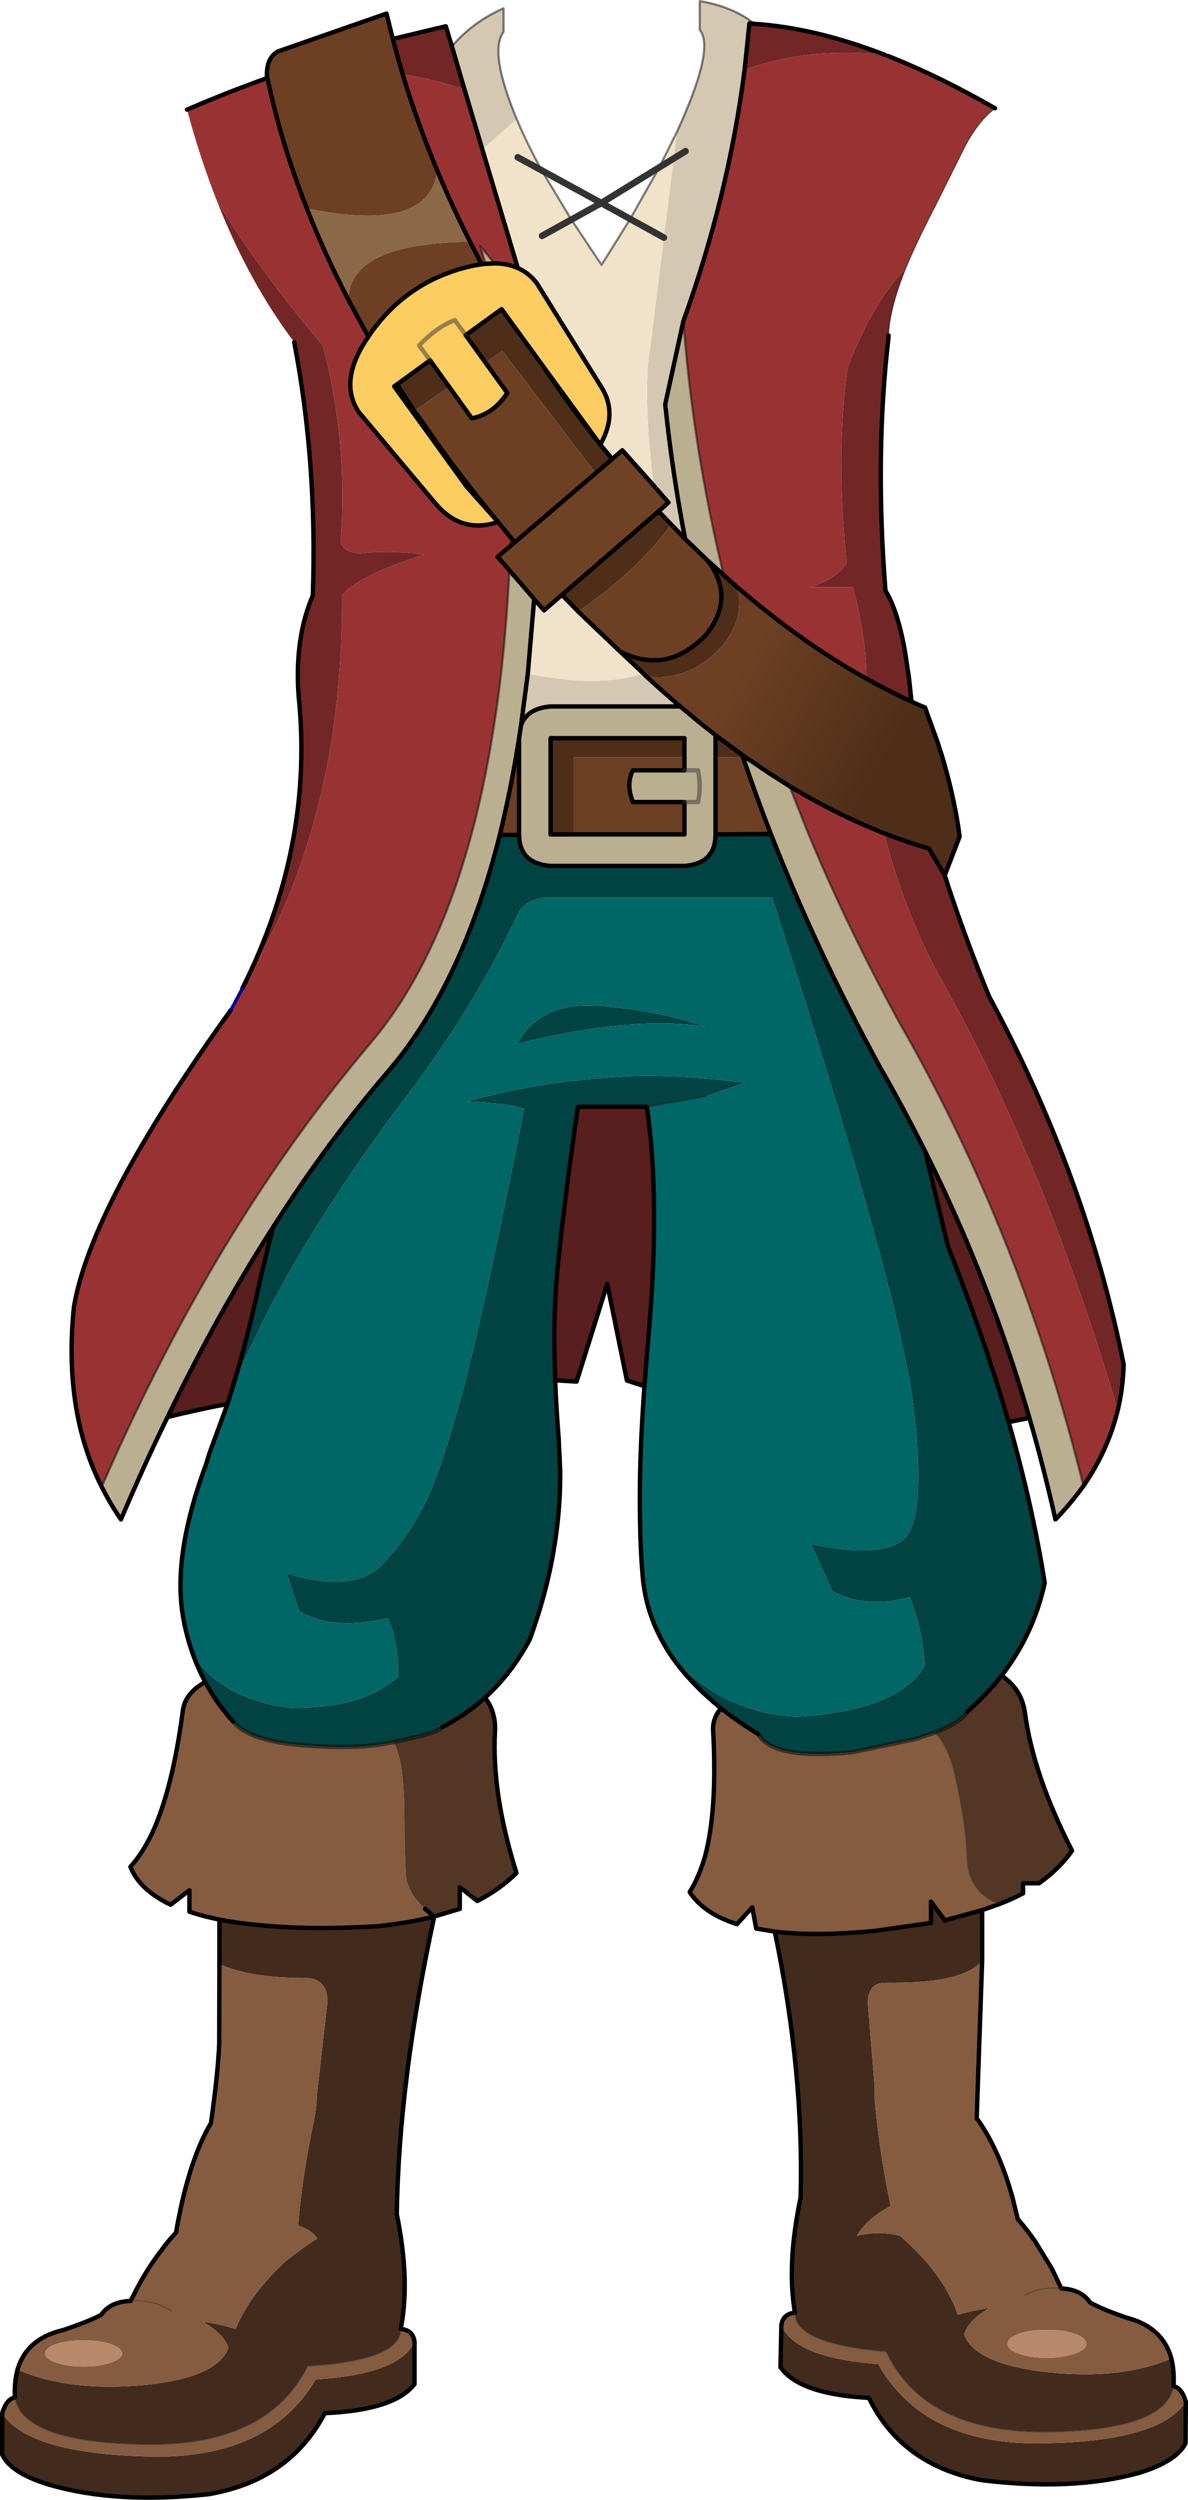
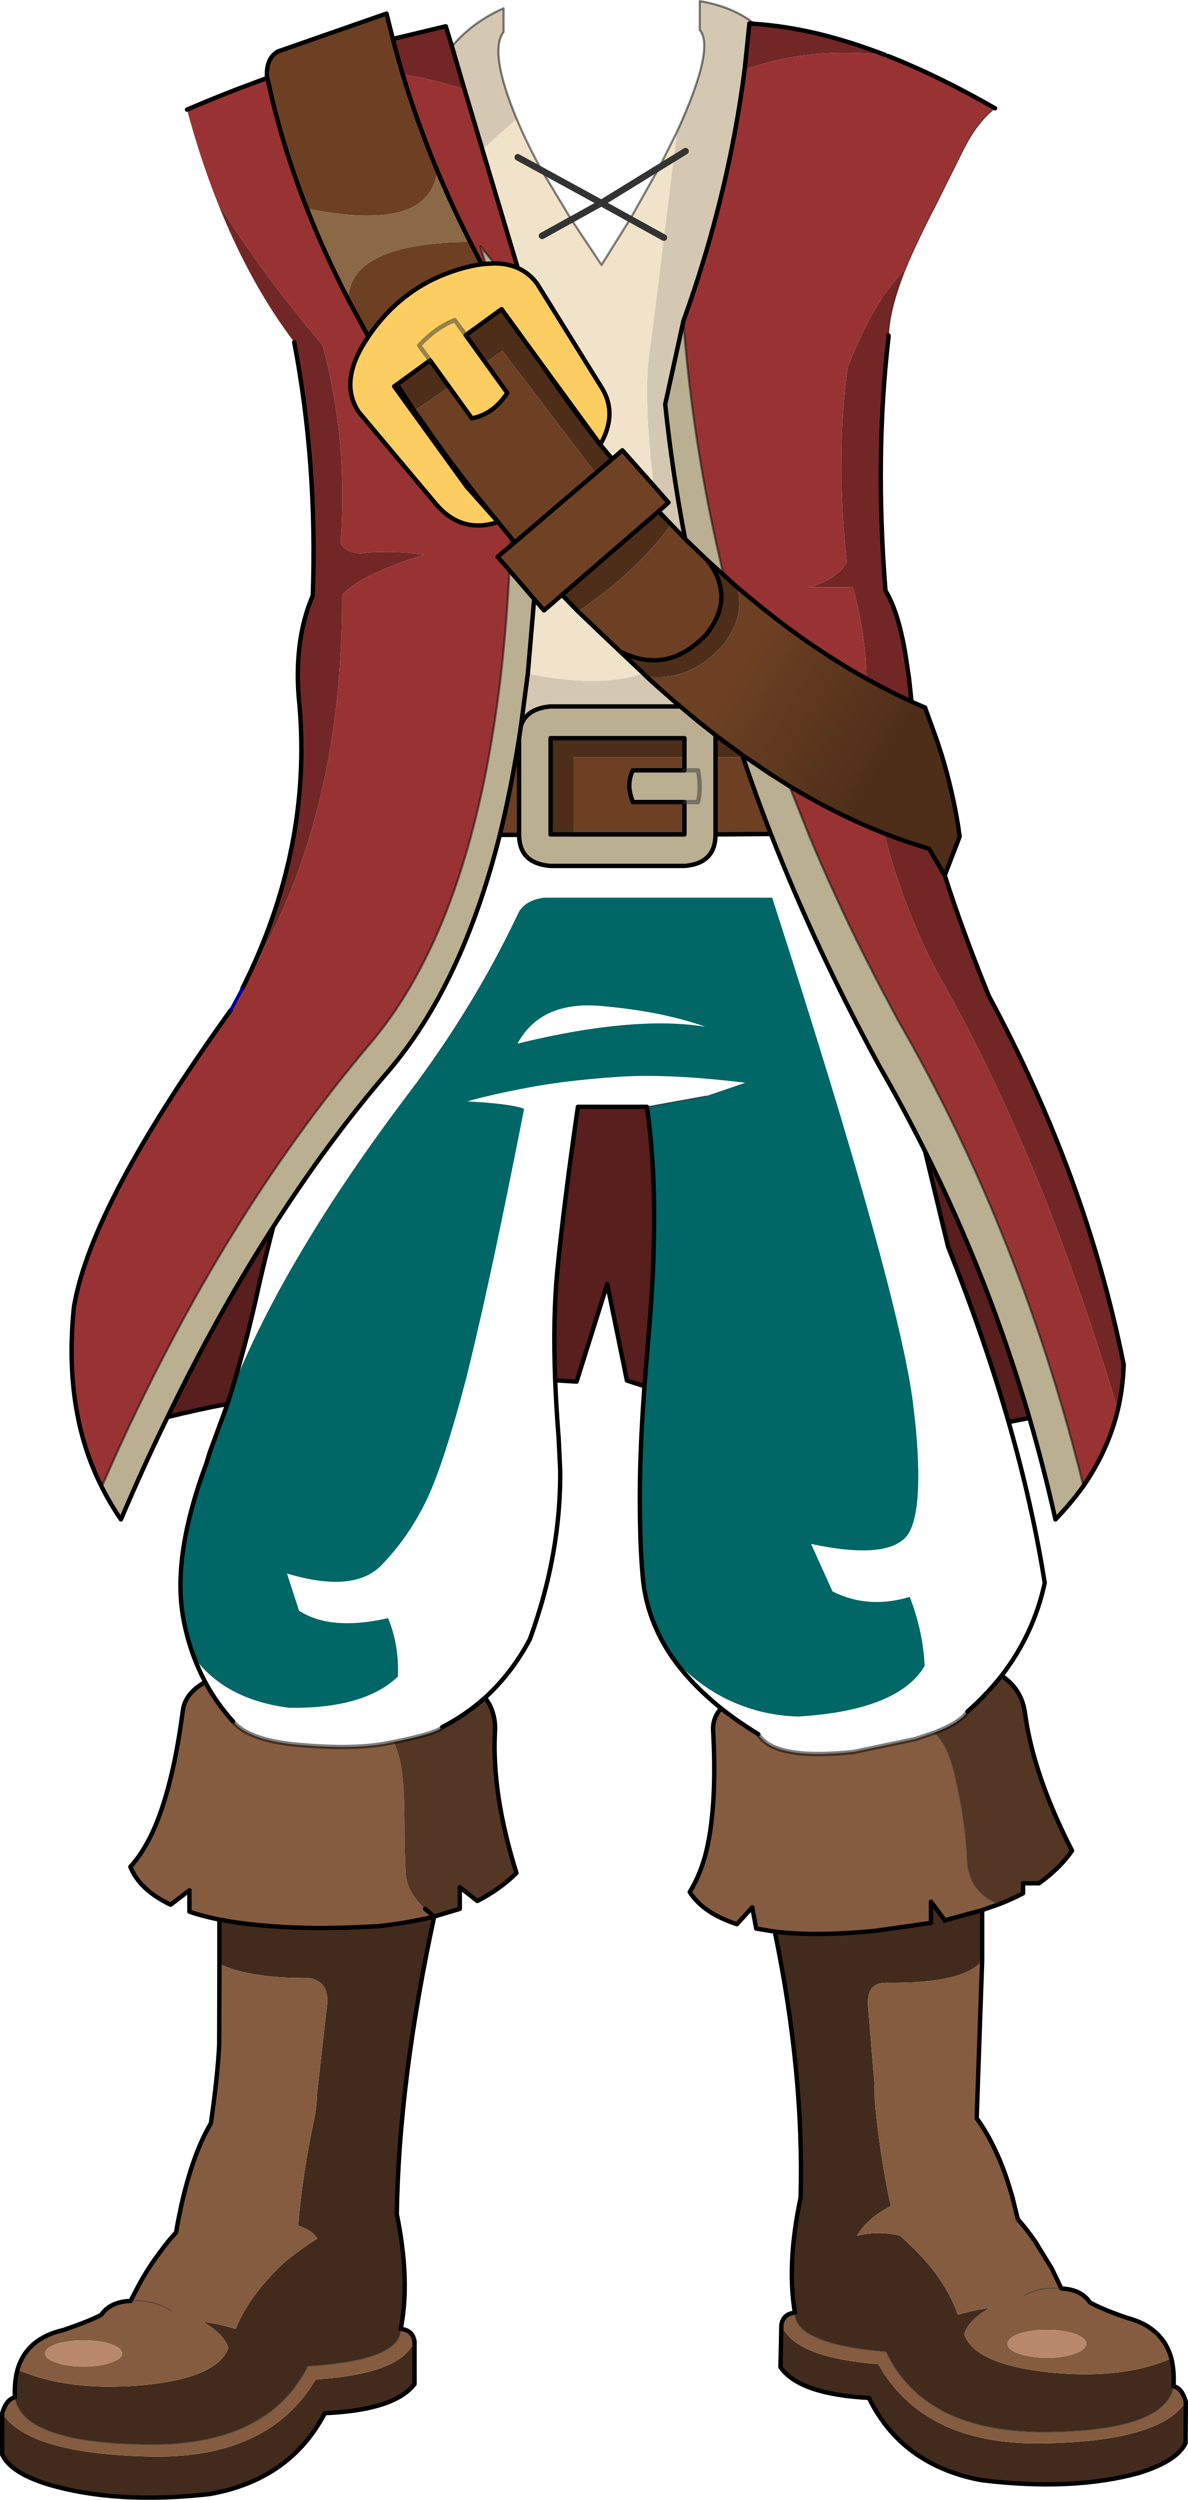
<svg xmlns="http://www.w3.org/2000/svg" height="571.3px" width="271.55px">
  <g transform="matrix(1.0, 0.0, 0.0, 1.0, 0.5, 0.25)">
    <path d="M61.95 280.15 Q59.6 289.25 58.2 295.7 55.6 307.4 52.45 317.55 L51.5 320.6 Q44.65 321.9 37.8 323.6 49.2 300.0 61.95 280.15 M230.05 324.75 Q224.45 305.35 216.2 284.65 L210.95 262.85 Q225.55 292.05 234.8 323.8 L230.05 324.75 M126.4 315.2 Q125.85 300.95 126.9 290.05 128.45 274.35 131.6 252.7 L147.35 252.7 Q150.55 274.3 147.6 306.7 L146.8 316.55 142.8 315.25 138.3 293.2 131.3 315.5 126.4 315.2" fill="#591e1e" fill-rule="evenodd" stroke="none" />
    <path d="M49.65 438.45 Q57.95 440.05 69.6 440.35 76.55 440.5 85.95 439.95 92.95 439.2 98.75 437.75 90.65 475.35 90.2 505.75 93.3 520.9 91.1 532.0 91.1 539.2 69.85 540.5 60.65 558.85 32.65 558.4 4.65 557.95 2.9 547.65 2.75 544.1 3.5 541.3 15.1 546.35 32.1 544.85 49.15 543.25 51.7 536.35 50.8 533.25 45.95 530.4 48.7 530.6 53.35 532.0 56.75 523.8 65.1 516.25 69.25 513.05 72.0 511.35 70.95 509.45 67.65 508.4 68.6 496.75 71.3 484.2 71.9 481.15 71.9 478.85 L74.3 457.6 Q74.6 452.45 70.1 451.8 56.7 451.9 49.65 448.6 L49.65 438.45 M176.6 441.2 Q186.1 442.35 199.7 441.0 L212.3 439.2 212.3 434.35 215.35 438.45 215.45 438.7 215.7 438.55 223.95 436.3 224.0 436.35 224.0 447.8 Q219.9 453.1 202.0 452.9 197.6 452.85 197.9 458.05 L199.4 476.25 199.45 479.65 Q200.45 491.45 203.1 503.9 197.55 506.85 195.4 510.7 200.45 509.5 205.2 510.7 215.15 519.3 218.45 528.75 223.05 527.45 225.65 527.25 220.8 530.0 219.9 533.25 222.35 540.05 239.1 541.9 255.9 543.65 267.25 538.75 267.95 541.6 267.75 545.1 265.9 555.3 238.4 555.55 210.75 555.6 202.05 537.2 181.1 535.4 181.2 528.3 179.3 517.1 182.5 502.0 183.3 473.5 176.6 441.2 M178.1 531.05 Q181.0 538.55 200.25 540.05 210.7 558.55 237.7 558.15 264.6 557.75 270.55 548.65 L270.5 558.1 Q268.45 562.3 259.7 564.95 244.55 569.1 223.75 566.55 205.6 563.1 198.1 547.75 182.3 546.95 177.9 540.75 L178.1 531.05 M94.25 534.85 L94.25 544.6 Q89.7 550.55 73.75 551.25 65.75 566.55 47.3 569.75 26.15 572.1 10.75 567.6 1.95 564.95 0.0 560.7 L0.0 551.25 Q5.9 560.45 33.3 561.15 60.8 561.9 71.65 543.55 91.1 542.3 94.25 534.85" fill="#422b1c" fill-rule="evenodd" stroke="none" />
    <path d="M164.3 390.15 Q168.15 393.2 172.8 396.05 176.3 402.05 194.55 400.15 L208.65 397.2 213.15 395.7 Q216.2 398.65 217.7 405.1 220.3 416.35 220.55 424.25 220.75 432.2 227.95 434.9 L223.95 436.3 215.7 438.55 215.35 438.45 212.3 434.35 212.3 439.2 199.7 441.0 Q186.1 442.35 176.6 441.2 L172.35 440.5 171.45 435.65 167.95 439.5 Q160.25 437.0 157.15 432.15 159.3 428.7 160.65 424.0 163.5 413.35 162.5 395.2 162.35 392.45 164.3 390.15 M46.4 384.15 Q49.0 389.0 52.75 393.15 56.35 397.55 68.15 398.55 79.9 399.55 87.2 398.3 L89.55 397.85 90.05 399.2 Q90.9 401.5 91.25 403.8 L91.5 405.8 Q91.95 410.05 91.95 415.85 91.95 422.95 92.25 427.95 92.45 432.05 96.65 436.0 L98.75 437.75 Q92.95 439.2 85.95 439.95 76.55 440.5 69.6 440.35 57.95 440.05 49.65 438.45 45.9 437.7 42.8 436.65 L42.8 431.75 38.5 435.05 Q31.45 431.7 29.3 426.4 32.0 423.4 34.2 418.85 38.95 408.7 41.3 390.6 41.85 386.7 46.4 384.15 M267.25 538.75 Q255.9 543.65 239.1 541.9 222.35 540.05 219.9 533.25 220.8 530.0 225.65 527.25 223.05 527.45 218.45 528.75 215.15 519.3 205.2 510.7 200.45 509.5 195.4 510.7 197.55 506.85 203.1 503.9 200.45 491.45 199.45 479.65 L199.4 476.25 197.9 458.05 Q197.6 452.85 202.0 452.9 219.9 453.1 224.0 447.8 L222.75 483.85 Q225.1 487.05 227.05 491.25 229.05 495.45 230.55 500.65 L230.85 501.6 232.15 506.9 Q234.25 509.3 236.15 512.05 L239.95 518.25 242.1 522.75 Q246.65 522.95 248.65 525.95 251.65 527.6 257.1 529.45 265.3 531.6 267.25 538.75 M233.75 524.3 Q237.4 522.25 242.1 522.75 237.4 522.25 233.75 524.3 M238.8 532.2 Q235.05 532.2 232.4 533.1 229.8 534.05 229.8 535.4 229.8 536.75 232.4 537.65 235.05 538.6 238.8 538.6 242.55 538.6 245.15 537.65 247.8 536.75 247.8 535.4 247.8 534.05 245.15 533.1 242.55 532.2 238.8 532.2 M181.2 528.3 Q181.1 535.4 202.05 537.2 210.75 555.6 238.4 555.55 265.9 555.3 267.75 545.1 269.7 545.5 270.55 548.65 264.6 557.75 237.7 558.15 210.7 558.55 200.25 540.05 181.0 538.55 178.1 531.05 178.55 528.5 181.2 528.3 M49.65 448.6 Q56.7 451.9 70.1 451.8 74.6 452.45 74.3 457.6 L71.9 478.85 Q71.9 481.15 71.3 484.2 68.6 496.75 67.65 508.4 70.95 509.45 72.0 511.35 69.25 513.05 65.1 516.25 56.75 523.8 53.35 532.0 48.7 530.6 45.95 530.4 50.8 533.25 51.7 536.35 49.15 543.25 32.1 544.85 15.1 546.35 3.5 541.3 5.55 534.2 13.95 532.25 19.6 530.35 22.6 528.8 24.7 525.75 29.35 525.6 L31.0 522.4 Q33.4 517.9 36.3 514.15 37.9 511.9 39.75 509.95 40.15 507.4 40.7 505.0 L40.7 504.9 Q42.1 498.25 44.05 492.9 45.65 488.45 47.7 485.0 49.3 473.85 49.6 466.9 L49.65 448.6 M2.9 547.65 Q4.65 557.95 32.65 558.4 60.65 558.85 69.85 540.5 91.1 539.2 91.1 532.0 93.85 532.25 94.25 534.85 91.1 542.3 71.65 543.55 60.8 561.9 33.3 561.15 5.9 560.45 0.0 551.25 0.95 548.05 2.9 547.65 M38.65 527.85 Q34.65 525.25 29.35 525.6 34.65 525.25 38.65 527.85 M12.35 535.45 Q9.8 536.35 9.8 537.6 9.8 538.85 12.35 539.7 14.95 540.6 18.6 540.6 22.25 540.6 24.8 539.7 27.4 538.85 27.4 537.6 27.4 536.35 24.8 535.45 22.25 534.6 18.6 534.6 14.95 534.6 12.35 535.45" fill="#855c40" fill-rule="evenodd" stroke="none" />
    <path d="M238.8 532.2 Q242.55 532.2 245.15 533.1 247.8 534.05 247.8 535.4 247.8 536.75 245.15 537.65 242.55 538.6 238.8 538.6 235.05 538.6 232.4 537.65 229.8 536.75 229.8 535.4 229.8 534.05 232.4 533.1 235.05 532.2 238.8 532.2 M12.35 535.45 Q14.95 534.6 18.6 534.6 22.25 534.6 24.8 535.45 27.4 536.35 27.4 537.6 27.4 538.85 24.8 539.7 22.25 540.6 18.6 540.6 14.95 540.6 12.35 539.7 9.8 538.85 9.8 537.6 9.8 536.35 12.35 535.45" fill="#b7886a" fill-rule="evenodd" stroke="none" />
    <path d="M215.35 438.45 L215.7 438.55 215.45 438.7 215.35 438.45" fill="#956648" fill-rule="evenodd" stroke="none" />
    <path d="M213.15 395.7 Q219.15 393.35 220.65 390.9 225.05 387.0 228.45 382.7 233.1 385.85 233.8 391.3 235.7 405.45 244.55 422.7 241.7 426.8 237.0 430.15 L233.35 430.15 233.35 432.45 Q230.9 433.75 227.95 434.9 220.75 432.2 220.55 424.25 220.3 416.35 217.7 405.1 216.2 398.65 213.15 395.7 M89.55 397.85 Q99.7 395.8 100.6 394.45 106.0 391.65 110.35 387.75 111.65 389.35 112.2 391.35 112.75 393.2 112.65 395.35 111.85 409.6 117.55 427.8 113.85 431.5 108.6 434.2 L104.6 431.05 104.6 436.0 98.75 437.75 96.65 436.0 Q92.45 432.05 92.25 427.95 91.95 422.95 91.95 415.85 91.95 410.05 91.5 405.8 L91.25 403.8 Q90.9 401.5 90.05 399.2 L89.55 397.85" fill="#533624" fill-rule="evenodd" stroke="none" />
    <path d="M52.45 317.55 Q64.5 287.2 92.8 249.75 107.7 230.05 117.75 208.9 119.1 205.55 123.85 204.9 L176.0 204.9 Q205.4 296.0 208.3 321.3 L208.85 326.25 Q210.7 347.05 206.3 351.3 201.35 356.1 184.9 352.6 L189.8 363.45 Q197.95 367.55 207.45 364.7 210.5 372.6 210.85 380.5 204.8 390.65 181.95 392.05 177.15 391.9 172.8 390.75 169.35 389.8 166.2 388.35 159.1 385.0 153.3 378.7 147.25 370.0 146.4 360.0 145.9 354.25 145.8 347.6 145.55 336.0 146.45 321.8 L146.8 316.55 147.6 306.7 Q150.55 274.3 147.35 252.7 L160.9 250.25 169.85 247.2 Q152.3 245.05 140.7 245.85 129.05 246.65 120.5 248.25 111.95 249.85 106.3 251.45 116.4 252.0 119.3 253.15 111.9 290.95 106.7 312.15 L106.05 314.8 Q101.05 333.9 97.2 342.15 93.05 350.9 86.7 357.45 80.35 363.95 65.1 359.35 L67.85 367.85 Q75.1 372.55 88.2 369.55 90.75 375.65 90.45 382.9 82.8 390.25 65.7 390.05 58.35 389.15 52.9 386.25 50.4 384.95 48.3 383.2 45.8 381.15 43.85 378.5 42.15 374.0 41.3 369.0 38.95 354.95 46.65 334.25 L46.85 333.6 47.0 333.1 47.45 331.65 51.5 320.6 52.45 317.55 M160.75 234.4 Q150.7 230.85 136.9 229.65 123.1 228.45 117.8 238.25 144.35 231.75 160.75 234.4" fill="#006666" fill-rule="evenodd" stroke="none" />
-     <path d="M163.05 190.45 L175.7 190.35 Q186.05 216.85 200.45 243.3 206.0 252.95 210.95 262.85 L216.2 284.65 Q224.45 305.35 230.05 324.75 235.5 343.75 238.3 361.5 235.8 373.15 228.45 382.7 225.05 387.0 220.65 390.9 219.15 393.35 213.15 395.7 L208.65 397.2 194.55 400.15 Q176.3 402.05 172.8 396.05 168.15 393.2 164.3 390.15 157.55 384.7 153.3 378.7 159.1 385.0 166.2 388.35 169.35 389.8 172.8 390.75 177.15 391.9 181.95 392.05 204.8 390.65 210.85 380.5 210.5 372.6 207.45 364.7 197.95 367.55 189.8 363.45 L184.9 352.6 Q201.35 356.1 206.3 351.3 210.7 347.05 208.85 326.25 L208.3 321.3 Q205.4 296.0 176.0 204.9 L123.85 204.9 Q119.1 205.55 117.75 208.9 107.7 230.05 92.8 249.75 64.5 287.2 52.45 317.55 55.6 307.4 58.2 295.7 59.6 289.25 61.95 280.15 74.4 260.65 88.15 244.7 105.1 224.95 113.75 190.55 L118.15 190.55 Q118.2 197.1 125.35 197.65 L155.95 197.65 Q163.05 197.1 163.05 190.45 M160.75 234.4 Q144.35 231.75 117.8 238.25 123.1 228.45 136.9 229.65 150.7 230.85 160.75 234.4 M43.85 378.5 Q45.8 381.15 48.3 383.2 50.4 384.95 52.9 386.25 58.35 389.15 65.7 390.05 82.8 390.25 90.45 382.9 90.75 375.65 88.2 369.55 75.1 372.55 67.85 367.85 L65.1 359.35 Q80.35 363.95 86.7 357.45 93.05 350.9 97.2 342.15 101.05 333.9 106.05 314.8 L106.7 312.15 Q111.9 290.95 119.3 253.15 116.4 252.0 106.3 251.45 111.95 249.85 120.5 248.25 129.05 246.65 140.7 245.85 152.3 245.05 169.85 247.2 L160.9 250.25 147.35 252.7 131.6 252.7 Q128.45 274.35 126.9 290.05 125.85 300.95 126.4 315.2 126.65 321.5 127.2 328.5 L127.55 335.85 Q127.65 348.2 124.7 360.8 123.1 367.55 120.6 374.4 116.5 382.15 110.35 387.75 106.0 391.65 100.6 394.45 99.7 395.8 89.55 397.85 L87.2 398.3 Q79.9 399.55 68.15 398.55 56.35 397.55 52.75 393.15 49.0 389.0 46.4 384.15 44.95 381.4 43.85 378.5" fill="#014342" fill-rule="evenodd" stroke="none" />
    <path d="M164.9 131.15 L168.0 133.95 Q169.15 138.0 167.7 142.05 166.7 144.7 164.65 147.35 L162.3 149.65 Q155.55 155.4 147.3 154.4 L146.8 153.9 146.55 153.65 141.25 148.65 Q147.9 152.0 153.85 149.75 157.55 148.3 161.0 144.7 L161.05 144.6 Q167.65 136.2 161.2 127.8 L164.9 131.15 M150.05 116.6 L152.95 119.65 150.5 122.75 Q142.8 131.95 131.65 139.5 L127.95 135.7 150.05 116.6 M163.15 167.85 L169.2 172.3 169.35 172.85 163.05 172.85 163.05 168.45 163.05 167.85 163.15 167.85 M136.7 101.35 L139.45 104.65 135.65 107.9 114.35 79.95 110.45 82.6 105.95 76.35 114.15 70.4 123.6 83.4 Q129.7 92.45 136.7 101.35 M90.25 87.6 L97.8 82.1 102.2 88.2 94.55 93.4 94.15 93.6 90.25 87.6 M130.6 190.45 L125.35 190.45 125.35 168.45 155.95 168.45 155.95 172.85 130.6 172.85 130.6 190.45" fill="#4e2e19" fill-rule="evenodd" stroke="none" />
    <path d="M155.7 73.15 Q157.9 102.25 164.9 131.15 L161.2 127.8 160.1 126.75 156.1 122.9 Q153.15 107.55 151.55 92.15 L155.7 73.15 M159.25 164.75 L163.05 167.75 163.05 167.85 163.05 168.45 163.05 172.85 163.05 190.45 Q163.05 197.1 155.95 197.65 L125.35 197.65 Q118.2 197.1 118.15 190.55 L118.15 190.45 118.15 168.5 Q116.3 180.15 113.75 190.55 105.1 224.95 88.15 244.7 74.4 260.65 61.95 280.15 49.2 300.0 37.8 323.6 32.3 334.85 27.15 347.0 24.7 343.45 22.75 339.55 30.55 321.65 39.2 305.35 52.3 280.65 67.45 259.6 75.55 248.35 84.2 238.15 99.2 220.45 107.25 190.5 110.1 179.95 112.05 167.9 113.3 160.4 114.2 152.3 115.35 141.7 115.95 130.1 L121.6 136.65 120.15 153.7 118.6 165.5 118.15 168.5 118.6 165.5 Q119.95 161.65 125.35 161.2 L154.7 161.2 157.1 163.15 159.25 164.75 M169.2 172.3 L175.3 176.45 179.95 179.4 184.25 190.25 Q192.45 209.95 203.0 229.6 L204.75 232.9 Q228.3 273.65 242.35 321.55 244.9 330.3 247.15 339.35 244.4 343.2 240.75 347.0 238.1 335.2 234.8 323.8 225.55 292.05 210.95 262.85 206.0 252.95 200.45 243.3 186.05 216.85 175.7 190.35 172.3 181.6 169.35 172.85 L169.2 172.3 M112.5 59.95 L110.5 60.05 109.3 56.05 112.5 59.95 M116.25 122.6 L117.15 123.7 116.2 124.5 116.25 122.6 M155.95 172.85 L155.95 168.45 125.35 168.45 125.35 190.45 130.6 190.45 155.95 190.45 155.95 183.05 144.15 183.05 143.7 181.65 Q143.05 179.4 143.6 177.3 143.8 176.55 144.15 175.8 L155.95 175.8 155.95 172.85 M155.95 183.05 L159.05 183.05 159.3 181.65 Q159.55 179.65 159.3 177.3 L159.05 175.8 155.95 175.8 159.05 175.8 159.3 177.3 Q159.55 179.65 159.3 181.65 L159.05 183.05 155.95 183.05" fill="#bbaf91" fill-rule="evenodd" stroke="none" />
    <path d="M169.7 15.7 Q166.0 44.6 155.7 73.15 L151.55 92.15 Q153.15 107.55 156.1 122.9 L152.95 119.65 150.05 116.6 152.3 114.6 148.9 110.7 Q146.3 89.0 148.25 78.25 L154.25 29.85 Q163.0 10.8 159.45 6.6 L159.45 0.0 Q167.1 1.3 171.95 5.2 L170.8 5.1 169.7 15.7 M148.35 155.35 L149.6 156.5 Q151.55 158.55 154.7 161.2 L125.35 161.2 Q119.95 161.65 118.6 165.5 L120.15 153.7 Q136.35 157.05 146.55 153.65 L146.8 153.9 147.3 154.4 146.75 154.3 Q147.6 154.75 148.35 155.35 M163.05 167.75 L163.15 167.85 163.05 167.85 163.05 167.75 M117.6 26.95 L109.75 33.9 105.65 20.1 102.8 10.35 Q107.5 4.8 114.6 1.65 L114.6 7.05 Q111.2 11.5 117.6 26.95" fill="#d4c8b2" fill-rule="evenodd" stroke="none" />
    <path d="M152.95 119.65 L156.1 122.9 160.1 126.75 161.2 127.8 Q167.65 136.2 161.05 144.6 L161.0 144.7 Q157.55 148.3 153.85 149.75 147.9 152.0 141.25 148.65 L141.2 148.6 138.35 145.9 131.65 139.5 Q142.8 131.95 150.5 122.75 L152.95 119.65 M147.3 154.4 L148.35 155.35 Q147.6 154.75 146.75 154.3 L147.3 154.4 M149.6 156.5 L153.45 159.9 155.0 161.2 159.25 164.75 157.1 163.15 154.7 161.2 Q151.55 158.55 149.6 156.5 M163.05 172.85 L169.35 172.85 Q172.3 181.6 175.7 190.35 L163.05 190.45 163.05 172.85 M118.15 190.55 L113.75 190.55 Q116.3 180.15 118.15 168.5 L118.15 190.45 118.15 190.55 M89.3 8.65 Q90.35 12.7 91.55 16.75 94.9 27.85 99.45 38.75 97.75 53.15 69.65 47.4 63.85 32.7 60.7 17.95 L60.6 17.55 60.5 17.1 Q60.4 12.95 63.05 11.5 L87.85 2.85 89.3 8.65 M109.6 60.15 Q107.2 60.45 104.4 61.3 91.95 65.05 84.3 75.8 L83.7 76.7 79.1 68.2 Q79.4 55.3 106.95 55.0 L109.6 60.15 M94.55 93.4 L102.2 88.2 107.35 95.35 Q112.3 94.4 115.45 89.55 L110.45 82.6 114.35 79.95 135.65 107.9 117.15 123.7 116.25 122.6 113.35 119.05 Q103.9 107.7 96.1 96.3 L94.55 93.4 M130.6 190.45 L130.6 172.85 155.95 172.85 155.95 175.8 144.15 175.8 Q143.8 176.55 143.6 177.3 143.05 179.4 143.7 181.65 L144.15 183.05 155.95 183.05 155.95 190.45 130.6 190.45" fill="#6d4023" fill-rule="evenodd" stroke="none" />
    <path d="M154.25 29.85 L148.25 78.25 Q146.3 89.0 148.9 110.7 L141.75 102.65 139.45 104.65 136.7 101.35 Q140.7 94.4 137.1 88.45 L122.25 64.55 Q120.45 62.15 117.85 61.0 L109.75 33.9 117.6 26.95 Q119.85 32.35 123.35 38.75 L130.1 49.95 137.0 60.3 143.55 49.8 150.2 38.0 154.25 29.85 M123.6 83.4 L136.7 101.35 Q129.7 92.45 123.6 83.4 M127.95 135.7 L131.65 139.5 138.35 145.9 141.2 148.6 141.25 148.65 146.55 153.65 Q136.35 157.05 120.15 153.7 L121.6 136.65 123.85 139.25 127.95 135.7" fill="#f1e3c9" fill-rule="evenodd" stroke="none" />
    <path d="M202.5 12.55 Q214.15 17.15 226.95 24.5 222.75 27.7 219.5 34.35 L213.4 46.6 Q209.25 54.55 206.4 61.35 199.35 68.15 193.3 83.65 190.4 103.65 193.05 128.3 191.0 131.95 184.7 133.95 L194.45 133.95 Q197.45 144.95 197.55 154.85 194.3 153.05 191.1 151.05 181.3 144.95 171.8 137.1 L168.0 133.95 164.9 131.15 Q157.9 102.25 155.7 73.15 166.0 44.6 169.7 15.7 173.7 14.25 178.0 13.3 188.95 10.95 201.8 12.3 L202.5 12.55 M179.95 179.4 Q190.8 185.95 201.6 190.2 L202.1 192.05 Q203.45 197.2 205.15 202.05 209.2 213.85 214.85 223.95 238.25 265.55 255.0 322.0 252.8 331.15 247.15 339.35 244.9 330.3 242.35 321.55 228.3 273.65 204.75 232.9 L203.0 229.6 Q192.45 209.95 184.25 190.25 L179.95 179.4 M109.75 33.9 L117.85 61.0 Q115.5 59.95 112.5 59.95 L109.3 56.05 110.5 60.05 109.6 60.15 106.95 55.0 Q102.85 46.9 99.45 38.75 94.9 27.85 91.55 16.75 95.55 17.35 99.6 18.4 L105.65 20.1 109.75 33.9 M60.7 17.95 Q63.85 32.7 69.65 47.4 73.7 57.8 79.1 68.2 L83.7 76.7 Q76.75 86.8 81.5 93.9 L99.2 115.0 Q105.05 121.8 113.35 119.05 L106.15 110.95 89.6 88.05 Q89.9 87.85 90.25 87.6 L94.15 93.6 96.1 96.3 Q103.9 107.7 113.35 119.05 L116.25 122.6 116.2 124.5 113.25 127.0 115.95 130.1 Q115.35 141.7 114.2 152.3 113.3 160.4 112.05 167.9 110.1 179.95 107.25 190.5 99.2 220.45 84.2 238.15 75.55 248.35 67.45 259.6 52.3 280.65 39.2 305.35 30.55 321.65 22.75 339.55 13.95 322.15 16.4 298.4 20.35 274.95 52.25 230.6 L54.9 225.65 55.9 223.6 Q63.1 211.6 67.95 198.05 71.45 188.1 73.75 177.3 77.75 157.95 77.7 135.8 81.3 131.3 96.4 126.5 88.0 125.4 81.9 126.25 78.15 126.0 77.35 123.7 79.15 100.85 73.25 78.65 59.3 62.25 49.15 45.85 45.25 36.0 42.25 24.8 46.2 23.1 50.2 21.5 L53.25 20.3 54.7 19.75 60.7 17.95" fill="#993333" fill-rule="evenodd" stroke="none" />
    <path d="M201.8 12.3 Q188.95 10.95 178.0 13.3 173.7 14.25 169.7 15.7 L170.8 5.1 171.95 5.2 Q185.8 6.1 201.8 12.3 M197.55 154.85 Q197.45 144.95 194.45 133.95 L184.7 133.95 Q191.0 131.95 193.05 128.3 190.4 103.65 193.3 83.65 199.35 68.15 206.4 61.35 L206.3 61.6 Q202.8 70.55 202.6 76.4 L202.6 76.8 Q199.45 103.75 201.9 134.75 204.8 139.4 206.45 149.2 L207.3 154.85 207.85 160.1 Q202.65 157.7 197.55 154.85 M201.6 190.2 Q206.75 192.2 211.85 193.7 L215.45 199.8 Q219.45 212.4 225.55 227.4 247.75 268.55 256.35 311.6 256.2 316.95 255.0 322.0 238.25 265.55 214.85 223.95 209.2 213.85 205.15 202.05 203.45 197.2 202.1 192.05 L201.6 190.2 M102.8 10.35 L105.65 20.1 99.6 18.4 Q95.55 17.35 91.55 16.75 90.35 12.7 89.3 8.65 L101.4 5.75 102.8 10.35 M60.6 17.55 L60.7 17.95 54.7 19.75 60.6 17.55 M49.15 45.85 Q59.3 62.25 73.25 78.65 79.15 100.85 77.35 123.7 78.15 126.0 81.9 126.25 88.0 125.4 96.4 126.5 81.3 131.3 77.7 135.8 77.75 157.95 73.75 177.3 71.45 188.1 67.95 198.05 63.1 211.6 55.9 223.6 71.2 191.9 67.75 158.75 66.8 145.6 71.0 135.85 72.05 105.65 66.75 77.95 56.4 64.25 49.15 45.85" fill="#732626" fill-rule="evenodd" stroke="none" />
    <path d="M168.0 133.95 L171.8 137.1 Q181.3 144.95 191.1 151.05 194.3 153.05 197.55 154.85 202.65 157.7 207.85 160.1 L208.85 160.55 210.95 161.45 213.75 169.2 214.8 172.45 Q217.3 180.75 218.55 188.75 L218.85 190.95 215.45 199.8 211.85 193.7 Q206.75 192.2 201.6 190.2 190.8 185.95 179.95 179.4 L175.3 176.45 169.2 172.3 163.15 167.85 163.05 167.75 159.25 164.75 155.0 161.2 153.45 159.9 149.6 156.5 148.35 155.35 147.3 154.4 Q155.55 155.4 162.3 149.65 L164.65 147.35 Q166.7 144.7 167.7 142.05 169.15 138.0 168.0 133.95" fill="url(#gradient0)" fill-rule="evenodd" stroke="none" />
    <path d="M94.15 93.6 L94.55 93.4 96.1 96.3 94.15 93.6" fill="#5e381e" fill-rule="evenodd" stroke="none" />
    <path d="M69.65 47.4 Q97.75 53.15 99.45 38.75 102.85 46.9 106.95 55.0 79.4 55.3 79.1 68.2 73.7 57.8 69.65 47.4" fill="#8b6846" fill-rule="evenodd" stroke="none" />
    <path d="M117.85 61.0 Q120.45 62.15 122.25 64.55 L137.1 88.45 Q140.7 94.4 136.7 101.35 L123.6 83.4 114.15 70.4 105.95 76.35 103.45 72.9 Q99.3 74.5 95.3 78.7 L97.8 82.1 95.3 78.7 Q99.3 74.5 103.45 72.9 L105.95 76.35 110.45 82.6 115.45 89.55 Q112.3 94.4 107.35 95.35 L102.2 88.2 97.8 82.1 90.25 87.6 Q89.9 87.85 89.6 88.05 L106.15 110.95 113.35 119.05 Q105.05 121.8 99.2 115.0 L81.5 93.9 Q76.75 86.8 83.7 76.7 L84.3 75.8 Q91.95 65.05 104.4 61.3 107.2 60.45 109.6 60.15 L110.5 60.05 112.5 59.95 Q115.5 59.95 117.85 61.0" fill="#fccd61" fill-rule="evenodd" stroke="none" />
    <path d="M148.9 110.7 L152.3 114.6 150.05 116.6 127.95 135.7 123.85 139.25 121.6 136.65 115.95 130.1 113.25 127.0 116.2 124.5 117.15 123.7 135.65 107.9 139.45 104.65 141.75 102.65 148.9 110.7" fill="#704224" fill-rule="evenodd" stroke="none" />
    <path d="M226.95 24.5 Q214.15 17.15 202.5 12.55 M169.7 15.7 Q166.0 44.6 155.7 73.15 L151.55 92.15 Q153.15 107.55 156.1 122.9 L160.1 126.75 161.2 127.8 164.9 131.15 168.0 133.95 171.8 137.1 Q181.3 144.95 191.1 151.05 194.3 153.05 197.55 154.85 202.65 157.7 207.85 160.1 L207.3 154.85 206.45 149.2 Q204.8 139.4 201.9 134.75 199.45 103.75 202.6 76.8 L202.6 76.4 M171.95 5.2 L170.8 5.1 169.7 15.7 M201.8 12.3 Q185.8 6.1 171.95 5.2 M148.9 110.7 L152.3 114.6 150.05 116.6 152.95 119.65 156.1 122.9 M147.3 154.4 L148.35 155.35 149.6 156.5 153.45 159.9 155.0 161.2 159.25 164.75 163.05 167.75 163.15 167.85 169.2 172.3 175.3 176.45 179.95 179.4 Q190.8 185.95 201.6 190.2 206.75 192.2 211.85 193.7 L215.45 199.8 218.85 190.95 218.55 188.75 Q217.3 180.75 214.8 172.45 L213.75 169.2 210.95 161.45 208.85 160.55 207.85 160.1 M163.05 167.85 L163.05 167.75 M163.15 167.85 L163.05 167.85 163.05 168.45 163.05 172.85 163.05 190.45 Q163.05 197.1 155.95 197.65 L125.35 197.65 Q118.2 197.1 118.15 190.55 L113.75 190.55 Q105.1 224.95 88.15 244.7 74.4 260.65 61.95 280.15 59.6 289.25 58.2 295.7 55.6 307.4 52.45 317.55 L51.5 320.6 Q44.65 321.9 37.8 323.6 32.3 334.85 27.15 347.0 24.7 343.45 22.75 339.55 13.95 322.15 16.4 298.4 20.35 274.95 52.25 230.6 M169.35 172.85 L169.2 172.3 M163.05 190.45 L175.7 190.35 Q172.3 181.6 169.35 172.85 M247.15 339.35 Q252.8 331.15 255.0 322.0 256.2 316.95 256.35 311.6 247.75 268.55 225.55 227.4 219.45 212.4 215.45 199.8 M153.3 378.7 Q157.55 384.7 164.3 390.15 168.15 393.2 172.8 396.05 M220.65 390.9 Q225.05 387.0 228.45 382.7 235.8 373.15 238.3 361.5 235.5 343.75 230.05 324.75 224.45 305.35 216.2 284.65 L210.95 262.85 Q206.0 252.95 200.45 243.3 186.05 216.85 175.7 190.35 M109.75 33.9 L117.85 61.0 Q120.45 62.15 122.25 64.55 L137.1 88.45 Q140.7 94.4 136.7 101.35 L139.45 104.65 141.75 102.65 148.9 110.7 M102.8 10.35 L105.65 20.1 109.75 33.9 M102.8 10.35 L101.4 5.75 89.3 8.65 Q90.35 12.7 91.55 16.75 94.9 27.85 99.45 38.75 102.85 46.9 106.95 55.0 L109.6 60.15 Q107.2 60.45 104.4 61.3 91.95 65.05 84.3 75.8 L83.7 76.7 Q76.75 86.8 81.5 93.9 L99.2 115.0 Q105.05 121.8 113.35 119.05 L106.15 110.95 89.6 88.05 Q89.9 87.85 90.25 87.6 L97.8 82.1 102.2 88.2 107.35 95.35 Q112.3 94.4 115.45 89.55 L110.45 82.6 105.95 76.35 114.15 70.4 123.6 83.4 136.7 101.35 Q129.7 92.45 123.6 83.4 M89.3 8.65 L87.85 2.85 63.05 11.5 Q60.4 12.95 60.5 17.1 L60.6 17.55 60.7 17.95 Q63.85 32.7 69.65 47.4 73.7 57.8 79.1 68.2 L83.7 76.7 M112.5 59.95 L110.5 60.05 109.6 60.15 M112.5 59.95 Q115.5 59.95 117.85 61.0 M90.25 87.6 L94.15 93.6 96.1 96.3 Q103.9 107.7 113.35 119.05 L116.25 122.6 117.15 123.7 135.65 107.9 139.45 104.65 M60.6 17.55 L54.7 19.75 53.25 20.3 50.2 21.5 Q46.2 23.1 42.25 24.8 M55.9 223.6 L54.9 225.65 M115.95 130.1 L113.25 127.0 116.2 124.5 117.15 123.7 M66.75 77.95 Q72.05 105.65 71.0 135.85 66.8 145.6 67.75 158.75 71.2 191.9 55.9 223.6 M131.65 139.5 L127.95 135.7 123.85 139.25 121.6 136.65 120.15 153.7 118.6 165.5 118.15 168.5 Q116.3 180.15 113.75 190.55 M146.55 153.65 L141.25 148.65 141.2 148.6 138.35 145.9 131.65 139.5 M161.2 127.8 Q167.65 136.2 161.05 144.6 L161.0 144.7 Q157.55 148.3 153.85 149.75 147.9 152.0 141.25 148.65 M127.95 135.7 L150.05 116.6 M118.15 190.55 L118.15 190.45 118.15 168.5 M147.3 154.4 L146.8 153.9 146.55 153.65 M154.7 161.2 L125.35 161.2 Q119.95 161.65 118.6 165.5 M155.95 172.85 L155.95 168.45 125.35 168.45 125.35 190.45 130.6 190.45 155.95 190.45 155.95 183.05 144.15 183.05 143.7 181.65 Q143.05 179.4 143.6 177.3 143.8 176.55 144.15 175.8 L155.95 175.8 155.95 172.85 M121.6 136.65 L115.95 130.1 M43.85 378.5 Q44.95 381.4 46.4 384.15 49.0 389.0 52.75 393.15 M100.6 394.45 Q106.0 391.65 110.35 387.75 116.5 382.15 120.6 374.4 123.1 367.55 124.7 360.8 127.65 348.2 127.55 335.85 L127.2 328.5 Q126.65 321.5 126.4 315.2 125.85 300.95 126.9 290.05 128.45 274.35 131.6 252.7 L147.35 252.7 Q150.55 274.3 147.6 306.7 L146.8 316.55 146.45 321.8 Q145.55 336.0 145.8 347.6 145.9 354.25 146.4 360.0 147.25 370.0 153.3 378.7 M43.85 378.5 Q42.15 374.0 41.3 369.0 38.95 354.95 46.65 334.25 L46.85 333.6 47.0 333.1 47.45 331.65 51.5 320.6 M46.4 384.15 Q41.85 386.7 41.3 390.6 38.95 408.7 34.2 418.85 32.0 423.4 29.3 426.4 31.45 431.7 38.5 435.05 L42.8 431.75 42.8 436.65 Q45.9 437.7 49.65 438.45 57.95 440.05 69.6 440.35 76.55 440.5 85.95 439.95 92.95 439.2 98.75 437.75 L96.65 436.0 M146.8 316.55 L142.8 315.25 138.3 293.2 131.3 315.5 126.4 315.2 M98.75 437.75 L104.6 436.0 104.6 431.05 108.6 434.2 Q113.85 431.5 117.55 427.8 111.85 409.6 112.65 395.35 112.75 393.2 112.2 391.35 111.65 389.35 110.35 387.75 M37.8 323.6 Q49.2 300.0 61.95 280.15 M230.05 324.75 L234.8 323.8 Q225.55 292.05 210.95 262.85 M164.3 390.15 Q162.35 392.45 162.5 395.2 163.5 413.35 160.65 424.0 159.3 428.7 157.15 432.15 160.25 437.0 167.95 439.5 L171.45 435.65 172.35 440.5 176.6 441.2 Q186.1 442.35 199.7 441.0 L212.3 439.2 212.3 434.35 215.35 438.45 215.45 438.7 215.7 438.55 223.95 436.3 227.95 434.9 Q230.9 433.75 233.35 432.45 L233.35 430.15 237.0 430.15 Q241.7 426.8 244.55 422.7 235.7 405.45 233.8 391.3 233.1 385.85 228.45 382.7 M247.15 339.35 Q244.4 343.2 240.75 347.0 238.1 335.2 234.8 323.8 M224.0 447.8 L224.0 436.35 223.95 436.3 M267.25 538.75 Q265.3 531.6 257.1 529.45 251.65 527.6 248.65 525.95 246.65 522.95 242.1 522.75 L239.95 518.25 236.15 512.05 Q234.25 509.3 232.15 506.9 L230.85 501.6 230.55 500.65 Q229.05 495.45 227.05 491.25 225.1 487.05 222.75 483.85 L224.0 447.8 M181.2 528.3 Q178.55 528.5 178.1 531.05 L177.9 540.75 Q182.3 546.95 198.1 547.75 205.6 563.1 223.75 566.55 244.55 569.1 259.7 564.95 268.45 562.3 270.5 558.1 L270.55 548.65 Q269.7 545.5 267.75 545.1 267.95 541.6 267.25 538.75 M176.6 441.2 Q183.3 473.5 182.5 502.0 179.3 517.1 181.2 528.3 M3.5 541.3 Q2.75 544.1 2.9 547.65 0.95 548.05 0.0 551.25 L0.0 560.7 Q1.95 564.95 10.75 567.6 26.15 572.1 47.3 569.75 65.75 566.55 73.75 551.25 89.7 550.55 94.25 544.6 L94.25 534.85 Q93.85 532.25 91.1 532.0 93.3 520.9 90.2 505.75 90.65 475.35 98.75 437.75 M49.65 448.6 L49.6 466.9 Q49.3 473.85 47.7 485.0 45.65 488.45 44.05 492.9 42.1 498.25 40.7 504.9 L40.7 505.0 Q40.15 507.4 39.75 509.95 37.9 511.9 36.3 514.15 33.4 517.9 31.0 522.4 L29.35 525.6 Q24.7 525.75 22.6 528.8 19.6 530.35 13.95 532.25 5.55 534.2 3.5 541.3 M49.65 438.45 L49.65 448.6" fill="none" stroke="#000000" stroke-linecap="round" stroke-linejoin="round" stroke-width="1.0" />
    <path d="M227.95 434.9 Q220.75 432.2 220.55 424.25 220.3 416.35 217.7 405.1 216.2 398.65 213.15 395.7 M242.1 522.75 Q237.4 522.25 233.75 524.3 M267.75 545.1 Q265.9 555.3 238.4 555.55 210.75 555.6 202.05 537.2 181.1 535.4 181.2 528.3 M2.9 547.65 Q4.65 557.95 32.65 558.4 60.65 558.85 69.85 540.5 91.1 539.2 91.1 532.0 M29.35 525.6 Q34.65 525.25 38.65 527.85" fill="none" stroke="#333333" stroke-linecap="round" stroke-linejoin="round" stroke-opacity="0.498" stroke-width="0.25" />
    <path d="M206.4 61.35 Q209.25 54.55 213.4 46.6 L219.5 34.35 Q222.75 27.7 226.95 24.5 M202.6 76.4 Q202.8 70.55 206.3 61.6 L206.4 61.35 M147.35 252.7 L160.9 250.25" fill="none" stroke="#000000" stroke-linecap="round" stroke-linejoin="round" stroke-opacity="0.498" stroke-width="0.25" />
    <path d="M172.8 396.05 Q176.3 402.05 194.55 400.15 L208.65 397.2 213.15 395.7 Q219.15 393.35 220.65 390.9 M52.75 393.15 Q56.35 397.55 68.15 398.55 79.9 399.55 87.2 398.3 L89.55 397.85 Q99.7 395.8 100.6 394.45" fill="none" stroke="#000000" stroke-linecap="round" stroke-linejoin="round" stroke-opacity="0.498" stroke-width="1.0" />
    <path d="M155.7 73.15 Q157.9 102.25 164.9 131.15 M171.95 5.2 Q167.1 1.3 159.45 0.0 L159.45 6.6 Q163.0 10.8 154.25 29.85 L150.2 38.0 143.55 49.8 137.0 60.3 130.1 49.95 123.35 38.75 Q119.85 32.35 117.6 26.95 111.2 11.5 114.6 7.05 L114.6 1.65 Q107.5 4.8 102.8 10.35 M179.95 179.4 L184.25 190.25 Q192.45 209.95 203.0 229.6 L204.75 232.9 Q228.3 273.65 242.35 321.55 244.9 330.3 247.15 339.35 M110.5 60.05 L109.3 56.05 112.5 59.95 M22.75 339.55 Q30.55 321.65 39.2 305.35 52.3 280.65 67.45 259.6 75.55 248.35 84.2 238.15 99.2 220.45 107.25 190.5 110.1 179.95 112.05 167.9 113.3 160.4 114.2 152.3 115.35 141.7 115.95 130.1 M116.2 124.5 L116.25 122.6" fill="none" stroke="#000000" stroke-linecap="round" stroke-linejoin="round" stroke-opacity="0.498" stroke-width="0.5" />
    <path d="M97.8 82.1 L95.3 78.7 Q99.3 74.5 103.45 72.9 L105.95 76.35 M155.95 175.8 L159.05 175.8 159.3 177.3 Q159.55 179.65 159.3 181.65 L159.05 183.05 155.95 183.05" fill="none" stroke="#333333" stroke-linecap="round" stroke-linejoin="round" stroke-opacity="0.498" stroke-width="1.0" />
    <path d="M54.9 225.65 L52.25 230.6" fill="none" stroke="#000099" stroke-linecap="round" stroke-linejoin="round" stroke-width="0.75" />
    <path d="M117.85 35.7 L136.95 46.15 156.2 34.3 M151.25 54.05 L136.95 46.15 123.4 53.65" fill="none" stroke="#333333" stroke-linecap="round" stroke-linejoin="round" stroke-width="1.5" />
  </g>
  <defs>
    <linearGradient gradientTransform="matrix(0.021, 0.012, -0.02, 0.035, 183.1, 166.9)" gradientUnits="userSpaceOnUse" id="gradient0" spreadMethod="pad" x1="-819.2" x2="819.2">
      <stop offset="0.0" stop-color="#6d4023" />
      <stop offset="1.0" stop-color="#4e2e19" />
    </linearGradient>
  </defs>
</svg>